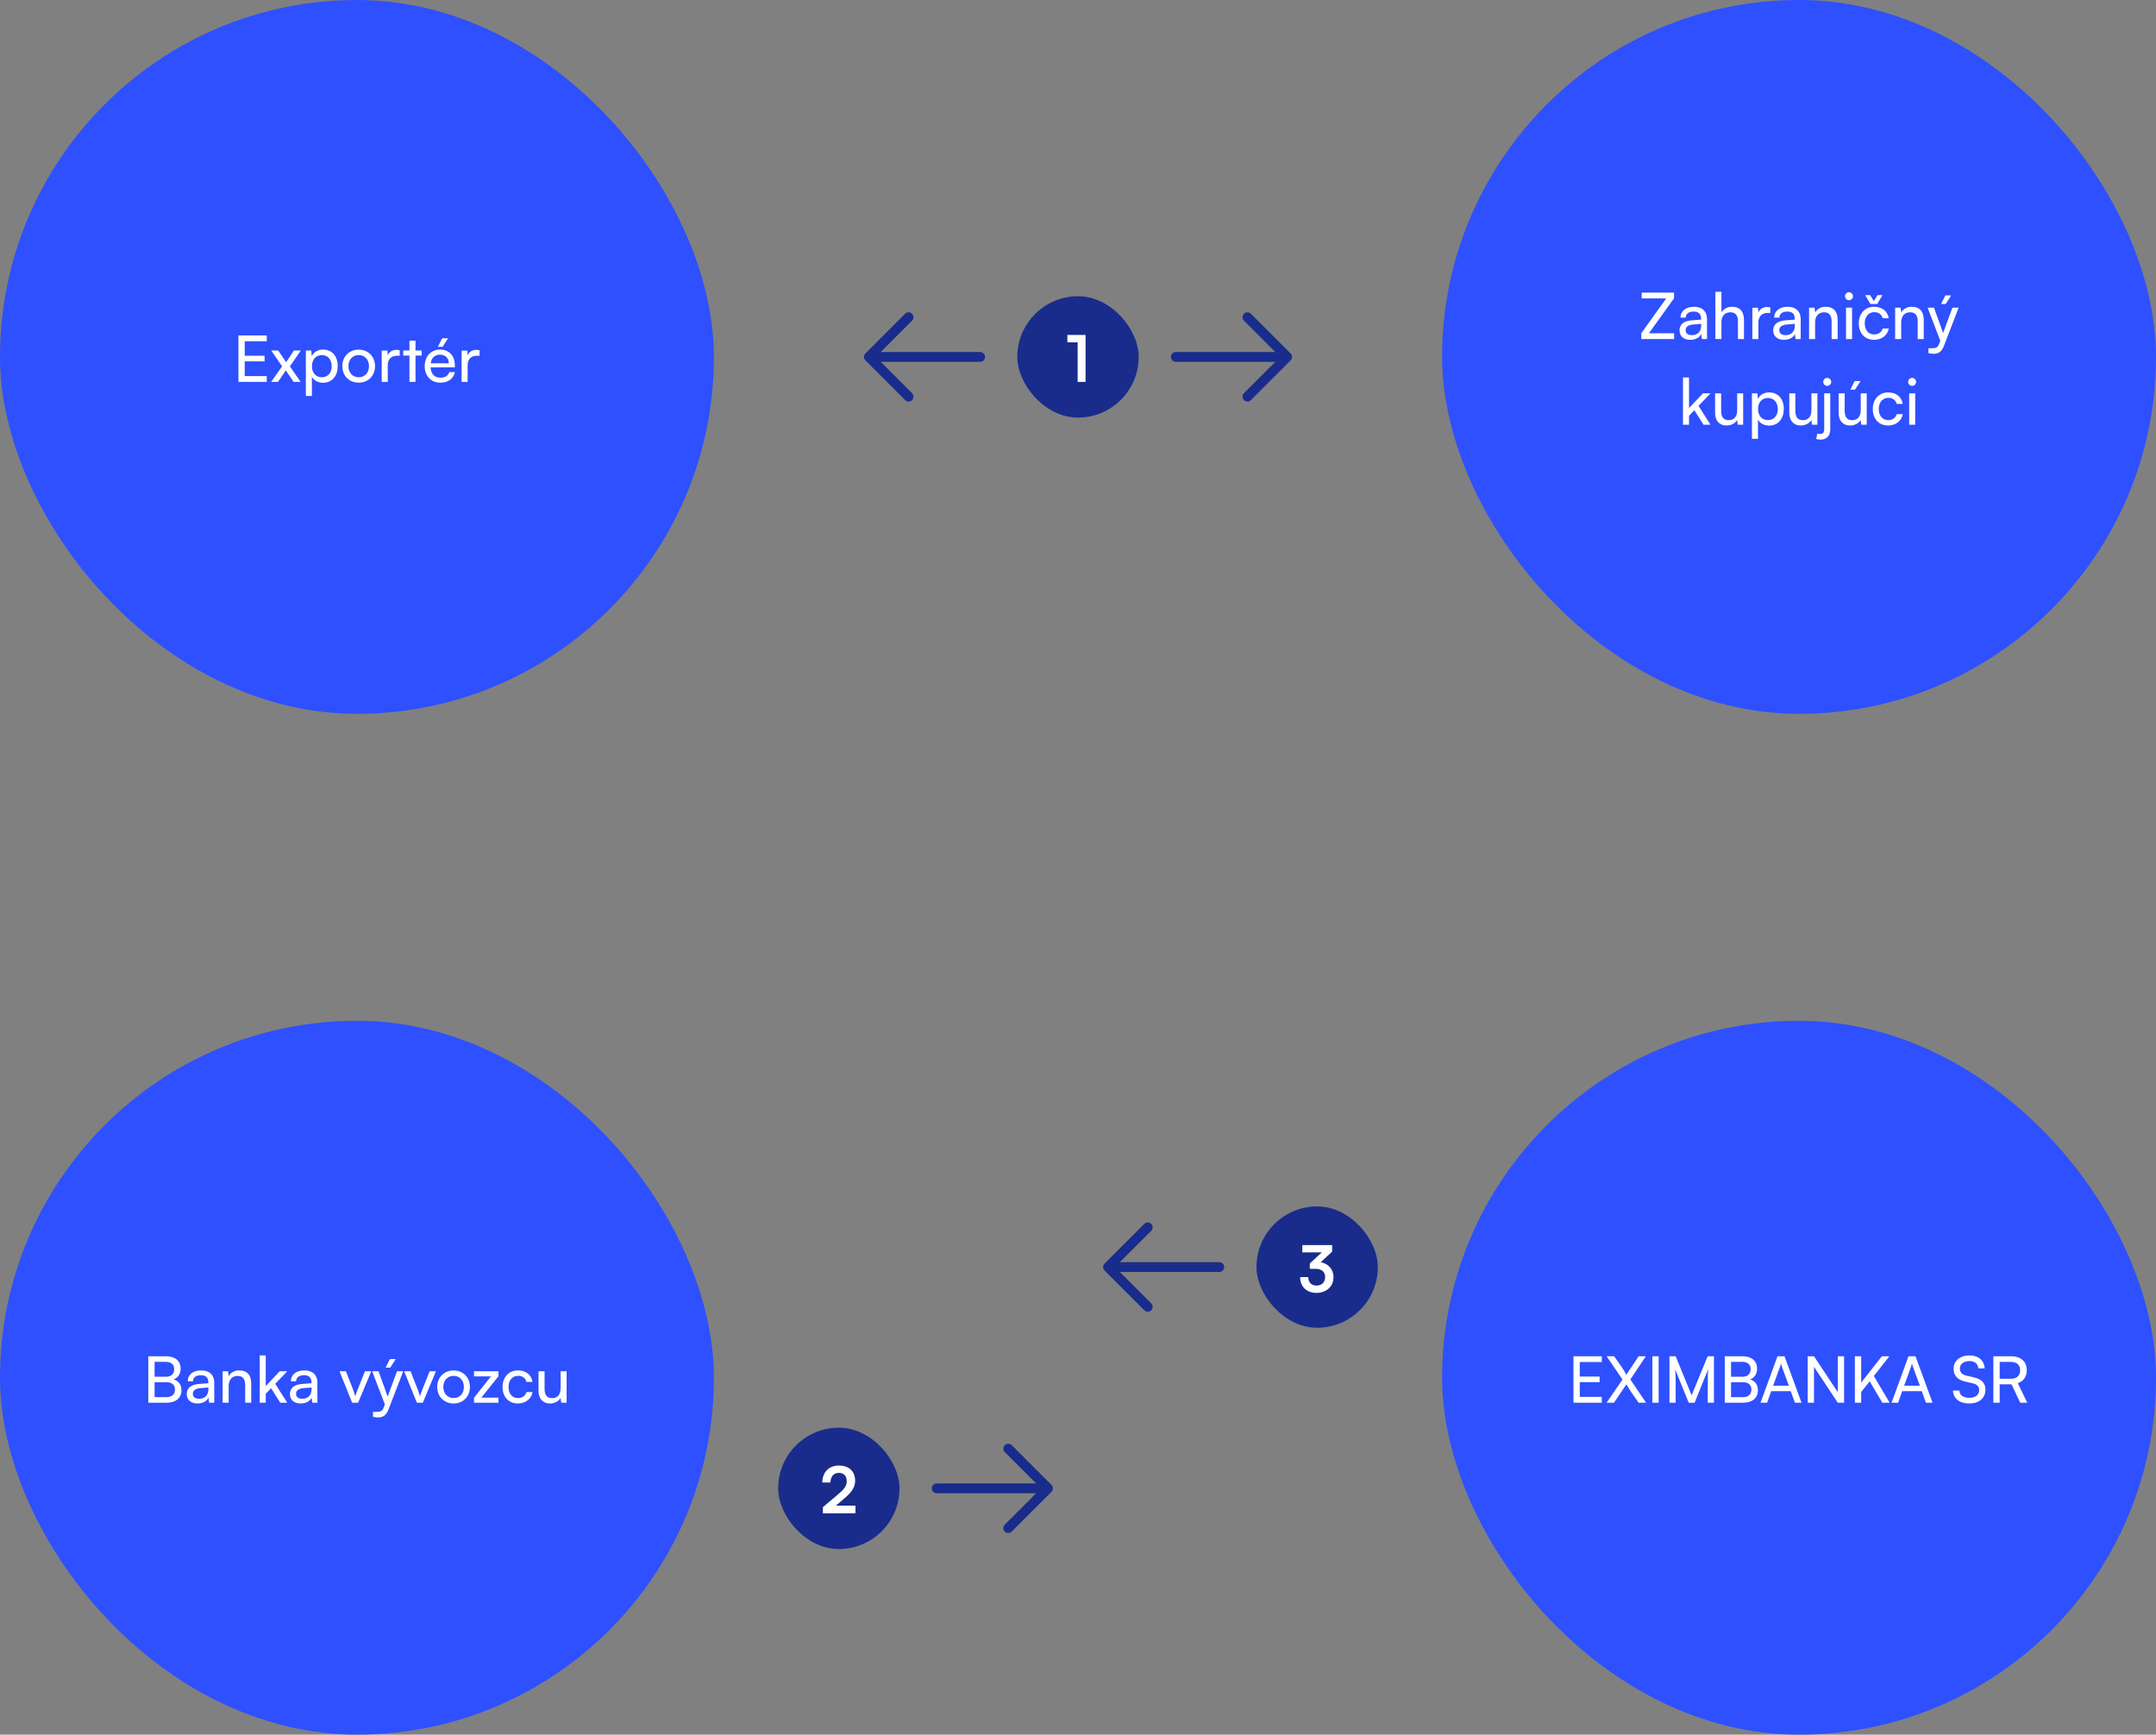
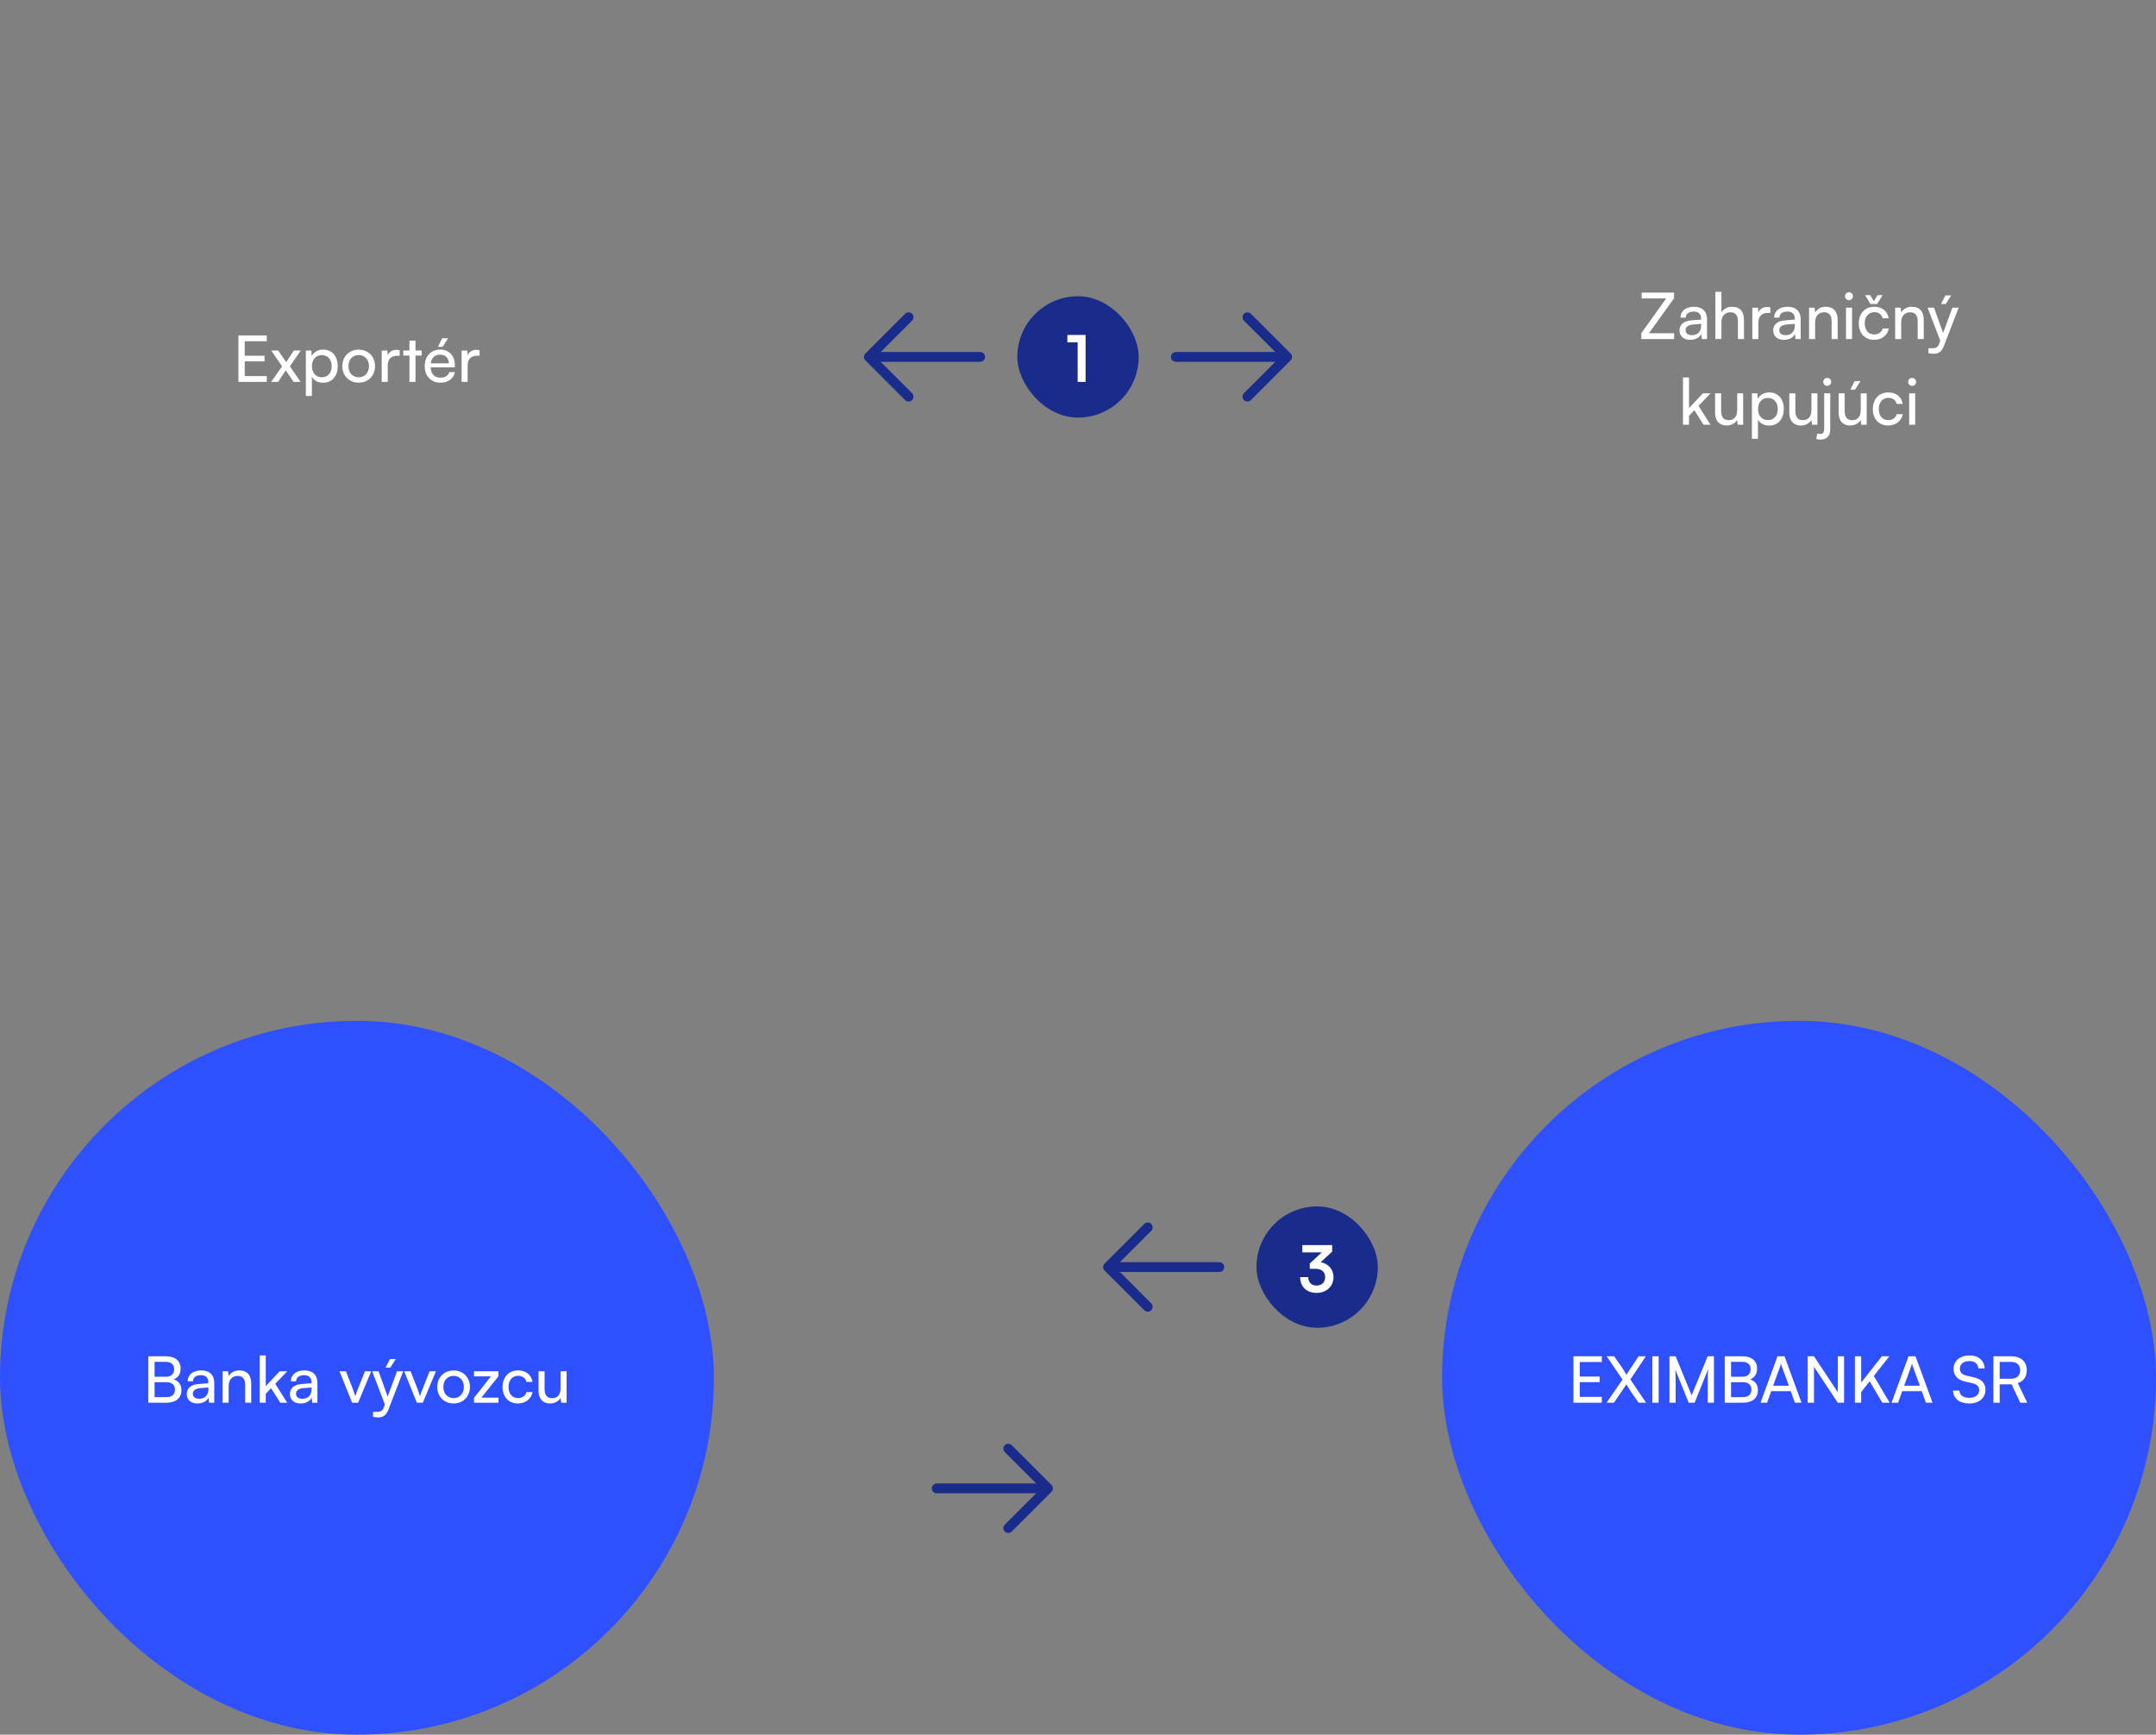
<svg xmlns="http://www.w3.org/2000/svg" width="604" height="486" viewBox="0 0 604 486" fill="none">
  <rect x="0" y="0" width="604" height="486" fill="#808080" stroke="none" />
-   <rect x="404" width="200" height="200" rx="100" fill="#2E50FF" />
  <path d="M469.004 95H459.806V93.362L466.79 83.606H459.914V81.986H468.986V83.57L461.948 93.362H469.004V95ZM473.521 95.216C471.631 95.216 470.515 94.154 470.515 92.552C470.515 90.932 471.721 89.924 473.791 89.762L476.563 89.546V89.294C476.563 87.818 475.681 87.296 474.493 87.296C473.071 87.296 472.261 87.926 472.261 88.988H470.785C470.785 87.152 472.297 85.946 474.565 85.946C476.743 85.946 478.219 87.098 478.219 89.474V95H476.779L476.599 93.578C476.149 94.586 474.943 95.216 473.521 95.216ZM474.007 93.902C475.609 93.902 476.581 92.858 476.581 91.202V90.734L474.331 90.914C472.837 91.058 472.225 91.634 472.225 92.498C472.225 93.434 472.909 93.902 474.007 93.902ZM482.254 94.982H480.562V81.752H482.254V87.548C482.812 86.594 483.874 85.946 485.242 85.946C487.492 85.946 488.572 87.368 488.572 89.618V95H486.88V89.996C486.88 88.214 486.034 87.494 484.774 87.494C483.136 87.494 482.254 88.682 482.254 90.194V94.982ZM495.955 86.126V87.674H495.199C493.597 87.674 492.607 88.646 492.607 90.338V95H490.915V86.216H492.499L492.607 87.548C492.967 86.63 493.849 86.018 495.055 86.018C495.361 86.018 495.613 86.054 495.955 86.126ZM499.765 95.216C497.875 95.216 496.759 94.154 496.759 92.552C496.759 90.932 497.965 89.924 500.035 89.762L502.807 89.546V89.294C502.807 87.818 501.925 87.296 500.737 87.296C499.315 87.296 498.505 87.926 498.505 88.988H497.029C497.029 87.152 498.541 85.946 500.809 85.946C502.987 85.946 504.463 87.098 504.463 89.474V95H503.023L502.843 93.578C502.393 94.586 501.187 95.216 499.765 95.216ZM500.251 93.902C501.853 93.902 502.825 92.858 502.825 91.202V90.734L500.575 90.914C499.081 91.058 498.469 91.634 498.469 92.498C498.469 93.434 499.153 93.902 500.251 93.902ZM508.498 95H506.806V86.198H508.336L508.516 87.548C509.074 86.54 510.19 85.946 511.432 85.946C513.754 85.946 514.816 87.368 514.816 89.618V95H513.124V89.996C513.124 88.214 512.296 87.494 511 87.494C509.416 87.494 508.498 88.628 508.498 90.338V95ZM517.988 84.11C517.376 84.11 516.872 83.606 516.872 82.994C516.872 82.364 517.376 81.878 517.988 81.878C518.6 81.878 519.104 82.364 519.104 82.994C519.104 83.606 518.6 84.11 517.988 84.11ZM517.16 95V86.198H518.852V95H517.16ZM524.008 85.172L522.514 82.688H523.918L524.962 84.362L525.988 82.688H527.392L525.898 85.172H524.008ZM520.732 90.608C520.732 87.854 522.478 85.946 525.052 85.946C527.266 85.946 528.814 87.206 529.12 89.168H527.428C527.14 88.052 526.24 87.458 525.106 87.458C523.504 87.458 522.406 88.682 522.406 90.59C522.406 92.48 523.432 93.704 525.034 93.704C526.24 93.704 527.14 93.074 527.446 92.03H529.138C528.796 93.938 527.158 95.216 525.034 95.216C522.442 95.216 520.732 93.38 520.732 90.608ZM532.615 95H530.923V86.198H532.453L532.633 87.548C533.191 86.54 534.307 85.946 535.549 85.946C537.871 85.946 538.933 87.368 538.933 89.618V95H537.241V89.996C537.241 88.214 536.413 87.494 535.117 87.494C533.533 87.494 532.615 88.628 532.615 90.338V95ZM546.627 82.778L545.079 85.172H543.783L544.989 82.778H546.627ZM540.255 98.942V97.556H541.389C542.199 97.556 542.847 97.43 543.261 96.314L543.567 95.468L540.021 86.198H541.803L544.359 93.29L546.969 86.198H548.715L544.557 96.98C543.963 98.492 543.081 99.122 541.731 99.122C541.173 99.122 540.705 99.05 540.255 98.942ZM473.176 119H471.484V105.752H473.176V114.338L477.082 110.198H479.206L475.84 113.708L479.188 119H477.244L474.67 114.932L473.176 116.498V119ZM486.672 110.198H488.346V119H486.834L486.654 117.668C486.15 118.586 484.98 119.216 483.684 119.216C481.632 119.216 480.48 117.83 480.48 115.67V110.198H482.172V115.112C482.172 117.002 482.982 117.722 484.278 117.722C485.826 117.722 486.672 116.732 486.672 114.842V110.198ZM490.801 122.942V110.198H492.331L492.457 111.782C493.051 110.576 494.239 109.946 495.643 109.946C498.163 109.946 499.729 111.836 499.729 114.536C499.729 117.218 498.253 119.234 495.643 119.234C494.239 119.234 493.069 118.64 492.493 117.56V122.942H490.801ZM492.511 114.608C492.511 116.408 493.555 117.704 495.283 117.704C497.011 117.704 498.037 116.408 498.037 114.608C498.037 112.79 497.011 111.494 495.283 111.494C493.555 111.494 492.511 112.772 492.511 114.608ZM507.467 110.198H509.141V119H507.629L507.449 117.668C506.945 118.586 505.775 119.216 504.479 119.216C502.427 119.216 501.275 117.83 501.275 115.67V110.198H502.967V115.112C502.967 117.002 503.777 117.722 505.073 117.722C506.621 117.722 507.467 116.732 507.467 114.842V110.198ZM511.897 108.11C511.267 108.11 510.781 107.606 510.781 106.994C510.781 106.364 511.267 105.878 511.897 105.878C512.491 105.878 513.013 106.364 513.013 106.994C513.013 107.606 512.491 108.11 511.897 108.11ZM508.819 122.996L509.107 121.466C509.449 121.556 509.647 121.592 509.917 121.592C510.727 121.592 511.051 121.124 511.051 120.134V110.198H512.743V120.296C512.743 122.06 511.771 123.158 510.061 123.158C509.611 123.158 509.323 123.14 508.819 122.996ZM521.23 106.778L519.682 109.172H518.368L519.574 106.778H521.23ZM521.284 110.198H522.958V119H521.446L521.266 117.668C520.762 118.586 519.592 119.216 518.296 119.216C516.244 119.216 515.092 117.83 515.092 115.67V110.198H516.784V115.112C516.784 117.002 517.594 117.722 518.89 117.722C520.438 117.722 521.284 116.732 521.284 114.842V110.198ZM524.661 114.608C524.661 111.854 526.407 109.946 528.981 109.946C531.195 109.946 532.743 111.206 533.049 113.168H531.357C531.069 112.052 530.169 111.458 529.035 111.458C527.433 111.458 526.335 112.682 526.335 114.59C526.335 116.48 527.361 117.704 528.963 117.704C530.169 117.704 531.069 117.074 531.375 116.03H533.067C532.725 117.938 531.087 119.216 528.963 119.216C526.371 119.216 524.661 117.38 524.661 114.608ZM535.68 108.11C535.068 108.11 534.564 107.606 534.564 106.994C534.564 106.364 535.068 105.878 535.68 105.878C536.292 105.878 536.796 106.364 536.796 106.994C536.796 107.606 536.292 108.11 535.68 108.11ZM534.852 119V110.198H536.544V119H534.852Z" fill="white" />
  <rect x="404" y="286" width="200" height="200" rx="100" fill="#2E50FF" />
  <path d="M448.745 393H440.807V379.986H448.745V381.606H442.571V385.674H448.133V387.24H442.571V391.362H448.745V393ZM454.541 386.502L450.095 379.986H452.201L454.235 382.884C454.811 383.73 455.243 384.45 455.621 385.17L459.059 379.986H461.093L456.737 386.484L461.147 393H459.059L457.061 390.138C456.557 389.4 456.071 388.608 455.639 387.852L452.147 393H450.077L454.541 386.502ZM464.667 379.986V393H462.903V379.986H464.667ZM469.429 393H467.701V379.986H469.429L473.911 390.93L478.393 379.986H480.157V393H478.429V387.852C478.429 385.422 478.447 384.54 478.537 383.622L474.739 393H473.083L469.303 383.658C469.393 384.288 469.429 385.62 469.429 387.438V393ZM483.188 393V379.986H488.156C490.694 379.986 492.242 381.282 492.242 383.424C492.242 384.918 491.594 385.926 490.298 386.466C491.738 386.934 492.476 387.978 492.476 389.526C492.476 391.686 490.91 393 488.336 393H483.188ZM488.048 381.552H484.952V385.728H488.156C489.614 385.728 490.442 384.936 490.442 383.586C490.442 382.29 489.578 381.552 488.048 381.552ZM488.3 387.258H484.952V391.434H488.3C489.812 391.434 490.658 390.66 490.658 389.31C490.658 388.014 489.794 387.258 488.3 387.258ZM495.048 393H493.212L497.964 379.986H499.926L504.696 393H502.842L501.672 389.76H496.2L495.048 393ZM498.72 382.794L496.74 388.23H501.15L499.152 382.794C499.062 382.542 498.972 382.236 498.936 382.038C498.9 382.218 498.81 382.524 498.72 382.794ZM508.19 393H506.426V379.986H508.19L514.85 390.048V379.986H516.614V393H514.85L508.19 382.938V393ZM521.409 379.986V387.366L527.205 379.986H529.311L524.955 385.512L529.383 393H527.331L523.785 387.006L521.409 390.012V393H519.645V379.986H521.409ZM531.751 393H529.915L534.667 379.986H536.629L541.399 393H539.545L538.375 389.76H532.903L531.751 393ZM535.423 382.794L533.443 388.23H537.853L535.855 382.794C535.765 382.542 535.675 382.236 535.639 382.038C535.603 382.218 535.513 382.524 535.423 382.794ZM547.295 383.496C547.295 381.264 549.095 379.752 551.777 379.752C554.261 379.752 555.863 381.138 556.007 383.388H554.225C554.135 382.092 553.217 381.336 551.759 381.336C550.121 381.336 549.059 382.164 549.059 383.442C549.059 384.486 549.653 385.116 550.877 385.404L553.019 385.908C555.143 386.394 556.223 387.546 556.223 389.382C556.223 391.722 554.405 393.216 551.633 393.216C548.987 393.216 547.223 391.83 547.115 389.598H548.915C548.951 390.84 549.995 391.632 551.633 391.632C553.361 391.632 554.459 390.822 554.459 389.526C554.459 388.5 553.901 387.852 552.659 387.564L550.517 387.078C548.393 386.592 547.295 385.368 547.295 383.496ZM560.204 393H558.44V379.986H563.354C566.144 379.986 567.8 381.462 567.8 383.892C567.8 385.692 566.9 386.988 565.28 387.51L567.926 393H565.964L563.534 387.852H560.204V393ZM560.204 381.57V386.286H563.372C565.01 386.286 565.946 385.404 565.946 383.91C565.946 382.398 564.974 381.57 563.354 381.57H560.204Z" fill="white" />
  <path d="M322.913 343.872C322.913 344.22 322.784 344.569 322.509 344.844L312.353 355L322.509 365.157C323.041 365.689 323.041 366.569 322.509 367.1C321.978 367.632 321.098 367.632 320.566 367.1L309.438 355.972C308.906 355.44 308.906 354.56 309.438 354.029L320.566 342.9C321.098 342.369 321.978 342.369 322.509 342.9C322.784 343.157 322.913 343.524 322.913 343.872Z" fill="#192C8C" />
  <path d="M342.964 355.001C342.964 355.753 342.341 356.376 341.589 356.376L310.734 356.376C309.983 356.376 309.359 355.753 309.359 355.001C309.359 354.249 309.983 353.626 310.734 353.626L341.589 353.626C342.341 353.626 342.964 354.249 342.964 355.001Z" fill="#192C8C" />
  <rect x="352" y="338" width="34" height="34" rx="17" fill="#192C8C" />
  <path d="M368.538 355.484H366.936V353.99L370.32 350.876H364.848V348.842H373.2V350.678L369.996 353.63C372.012 354.026 373.578 355.502 373.578 357.824C373.578 360.524 371.472 362.234 368.808 362.234C366.234 362.234 364.236 360.65 364.236 357.806H366.504C366.504 359.318 367.44 360.182 368.844 360.182C370.284 360.182 371.238 359.246 371.238 357.788C371.238 356.456 370.374 355.484 368.538 355.484Z" fill="white" />
-   <rect x="218" y="400" width="34" height="34" rx="17" fill="#192C8C" />
-   <path d="M239.654 423.982L230.528 424V422.272L234.83 418.636C236.612 417.124 237.206 416.26 237.206 415C237.206 413.506 236.396 412.66 235.01 412.66C233.57 412.66 232.67 413.668 232.652 415.36H230.366C230.384 412.48 232.22 410.608 235.01 410.608C237.818 410.608 239.564 412.21 239.564 414.874C239.564 416.71 238.556 418.096 236.558 419.806L234.182 421.84H239.654V423.982Z" fill="white" />
  <path d="M281.087 428.128C281.087 427.78 281.216 427.431 281.491 427.156L291.647 417L281.491 406.843C280.959 406.311 280.959 405.431 281.491 404.9C282.022 404.368 282.902 404.368 283.434 404.9L294.562 416.028C295.094 416.56 295.094 417.44 294.562 417.971L283.434 429.1C282.902 429.631 282.022 429.631 281.491 429.1C281.216 428.843 281.087 428.476 281.087 428.128Z" fill="#192C8C" />
  <path d="M261.036 416.999C261.036 416.247 261.659 415.624 262.411 415.624L293.266 415.624C294.017 415.624 294.641 416.247 294.641 416.999C294.641 417.751 294.017 418.374 293.266 418.374L262.411 418.374C261.659 418.374 261.036 417.751 261.036 416.999Z" fill="#192C8C" />
  <path d="M255.913 88.872C255.913 89.22 255.784 89.569 255.509 89.844L245.353 100L255.509 110.157C256.041 110.689 256.041 111.569 255.509 112.1C254.978 112.632 254.098 112.632 253.566 112.1L242.438 100.972C241.906 100.44 241.906 99.56 242.438 99.029L253.566 87.9C254.098 87.369 254.978 87.369 255.509 87.9C255.784 88.157 255.913 88.524 255.913 88.872Z" fill="#192C8C" />
  <path d="M275.964 100.001C275.964 100.753 275.341 101.376 274.589 101.376L243.734 101.376C242.983 101.376 242.359 100.753 242.359 100.001C242.359 99.249 242.983 98.626 243.734 98.626L274.589 98.626C275.341 98.626 275.964 99.249 275.964 100.001Z" fill="#192C8C" />
  <rect x="285" y="83" width="34" height="34" rx="17" fill="#192C8C" />
  <path d="M301.906 95.912H299.026V93.842H304.12V107H301.906V95.912Z" fill="white" />
  <path d="M348.087 111.128C348.087 110.78 348.216 110.431 348.491 110.156L358.647 100L348.491 89.843C347.959 89.311 347.959 88.431 348.491 87.9C349.022 87.368 349.902 87.368 350.434 87.9L361.562 99.028C362.094 99.56 362.094 100.44 361.562 100.971L350.434 112.1C349.902 112.631 349.022 112.631 348.491 112.1C348.216 111.843 348.087 111.476 348.087 111.128Z" fill="#192C8C" />
  <path d="M328.036 99.999C328.036 99.247 328.659 98.624 329.411 98.624L360.266 98.624C361.017 98.624 361.641 99.247 361.641 99.999C361.641 100.751 361.017 101.374 360.266 101.374L329.411 101.374C328.659 101.374 328.036 100.751 328.036 99.999Z" fill="#192C8C" />
-   <rect width="200" height="200" rx="100" fill="#2E50FF" />
  <path d="M74.733 107H66.795V93.986H74.733V95.606H68.559V99.674H74.121V101.24H68.559V105.362H74.733V107ZM77.901 107H75.957L79.035 102.644L75.975 98.198H77.937L80.169 101.474L82.347 98.198H84.273L81.213 102.644L84.219 107H82.257L80.061 103.778L77.901 107ZM85.685 110.942V98.198H87.215L87.341 99.782C87.935 98.576 89.123 97.946 90.527 97.946C93.047 97.946 94.613 99.836 94.613 102.536C94.613 105.218 93.137 107.234 90.527 107.234C89.123 107.234 87.953 106.64 87.377 105.56V110.942H85.685ZM87.395 102.608C87.395 104.408 88.439 105.704 90.167 105.704C91.895 105.704 92.921 104.408 92.921 102.608C92.921 100.79 91.895 99.494 90.167 99.494C88.439 99.494 87.395 100.772 87.395 102.608ZM95.902 102.59C95.902 99.872 97.846 97.964 100.492 97.964C103.12 97.964 105.064 99.872 105.064 102.59C105.064 105.308 103.12 107.216 100.492 107.216C97.846 107.216 95.902 105.308 95.902 102.59ZM97.612 102.59C97.612 104.426 98.782 105.704 100.492 105.704C102.184 105.704 103.372 104.426 103.372 102.59C103.372 100.754 102.184 99.476 100.492 99.476C98.782 99.476 97.612 100.754 97.612 102.59ZM111.977 98.126V99.674H111.221C109.619 99.674 108.629 100.646 108.629 102.338V107H106.937V98.216H108.521L108.629 99.548C108.989 98.63 109.871 98.018 111.077 98.018C111.383 98.018 111.635 98.054 111.977 98.126ZM116.399 107H114.707V99.62H112.979V98.198H114.707V95.444H116.399V98.198H118.127V99.62H116.399V107ZM125.534 94.778L123.986 97.172H122.672L123.878 94.778H125.534ZM123.356 107.216C120.764 107.216 118.982 105.344 118.982 102.608C118.982 99.854 120.728 97.946 123.284 97.946C125.786 97.946 127.424 99.674 127.424 102.284V102.914L120.62 102.932C120.746 104.786 121.718 105.812 123.392 105.812C124.706 105.812 125.57 105.272 125.858 104.264H127.442C127.01 106.154 125.534 107.216 123.356 107.216ZM123.284 99.368C121.808 99.368 120.872 100.25 120.656 101.798H125.732C125.732 100.34 124.778 99.368 123.284 99.368ZM134.354 98.126V99.674H133.598C131.996 99.674 131.006 100.646 131.006 102.338V107H129.314V98.216H130.898L131.006 99.548C131.366 98.63 132.248 98.018 133.454 98.018C133.76 98.018 134.012 98.054 134.354 98.126Z" fill="white" />
  <rect y="286" width="200" height="200" rx="100" fill="#2E50FF" />
  <path d="M41.544 393V379.986H46.512C49.05 379.986 50.598 381.282 50.598 383.424C50.598 384.918 49.95 385.926 48.654 386.466C50.094 386.934 50.832 387.978 50.832 389.526C50.832 391.686 49.266 393 46.692 393H41.544ZM46.404 381.552H43.308V385.728H46.512C47.97 385.728 48.798 384.936 48.798 383.586C48.798 382.29 47.934 381.552 46.404 381.552ZM46.656 387.258H43.308V391.434H46.656C48.168 391.434 49.014 390.66 49.014 389.31C49.014 388.014 48.15 387.258 46.656 387.258ZM55.326 393.216C53.436 393.216 52.32 392.154 52.32 390.552C52.32 388.932 53.526 387.924 55.596 387.762L58.368 387.546V387.294C58.368 385.818 57.486 385.296 56.298 385.296C54.876 385.296 54.066 385.926 54.066 386.988H52.59C52.59 385.152 54.102 383.946 56.37 383.946C58.548 383.946 60.024 385.098 60.024 387.474V393H58.584L58.404 391.578C57.954 392.586 56.748 393.216 55.326 393.216ZM55.812 391.902C57.414 391.902 58.386 390.858 58.386 389.202V388.734L56.136 388.914C54.642 389.058 54.03 389.634 54.03 390.498C54.03 391.434 54.714 391.902 55.812 391.902ZM64.06 393H62.368V384.198H63.898L64.078 385.548C64.636 384.54 65.752 383.946 66.994 383.946C69.316 383.946 70.378 385.368 70.378 387.618V393H68.686V387.996C68.686 386.214 67.858 385.494 66.562 385.494C64.978 385.494 64.06 386.628 64.06 388.338V393ZM74.449 393H72.757V379.752H74.449V388.338L78.355 384.198H80.479L77.113 387.708L80.461 393H78.517L75.943 388.932L74.449 390.498V393ZM84.225 393.216C82.335 393.216 81.219 392.154 81.219 390.552C81.219 388.932 82.425 387.924 84.495 387.762L87.267 387.546V387.294C87.267 385.818 86.385 385.296 85.197 385.296C83.775 385.296 82.965 385.926 82.965 386.988H81.489C81.489 385.152 83.001 383.946 85.269 383.946C87.447 383.946 88.923 385.098 88.923 387.474V393H87.483L87.303 391.578C86.853 392.586 85.647 393.216 84.225 393.216ZM84.711 391.902C86.313 391.902 87.285 390.858 87.285 389.202V388.734L85.035 388.914C83.541 389.058 82.929 389.634 82.929 390.498C82.929 391.434 83.613 391.902 84.711 391.902ZM98.654 393L95.108 384.198H96.908L98.834 389.112C99.14 389.94 99.392 390.678 99.536 391.218C99.68 390.642 99.968 389.886 100.274 389.112L102.236 384.198H104L100.328 393H98.654ZM110.872 380.778L109.324 383.172H108.028L109.234 380.778H110.872ZM104.5 396.942V395.556H105.634C106.444 395.556 107.092 395.43 107.506 394.314L107.812 393.468L104.266 384.198H106.048L108.604 391.29L111.214 384.198H112.96L108.802 394.98C108.208 396.492 107.326 397.122 105.976 397.122C105.418 397.122 104.95 397.05 104.5 396.942ZM116.777 393L113.231 384.198H115.031L116.957 389.112C117.263 389.94 117.515 390.678 117.659 391.218C117.803 390.642 118.091 389.886 118.397 389.112L120.359 384.198H122.123L118.451 393H116.777ZM122.489 388.59C122.489 385.872 124.433 383.964 127.079 383.964C129.707 383.964 131.651 385.872 131.651 388.59C131.651 391.308 129.707 393.216 127.079 393.216C124.433 393.216 122.489 391.308 122.489 388.59ZM124.199 388.59C124.199 390.426 125.369 391.704 127.079 391.704C128.771 391.704 129.959 390.426 129.959 388.59C129.959 386.754 128.771 385.476 127.079 385.476C125.369 385.476 124.199 386.754 124.199 388.59ZM139.648 393H132.79V391.632L137.542 385.62H132.79V384.198H139.648V385.584L134.86 391.578H139.648V393ZM140.788 388.608C140.788 385.854 142.534 383.946 145.108 383.946C147.322 383.946 148.87 385.206 149.176 387.168H147.484C147.196 386.052 146.296 385.458 145.162 385.458C143.56 385.458 142.462 386.682 142.462 388.59C142.462 390.48 143.488 391.704 145.09 391.704C146.296 391.704 147.196 391.074 147.502 390.03H149.194C148.852 391.938 147.214 393.216 145.09 393.216C142.498 393.216 140.788 391.38 140.788 388.608ZM157.063 384.198H158.737V393H157.225L157.045 391.668C156.541 392.586 155.371 393.216 154.075 393.216C152.023 393.216 150.871 391.83 150.871 389.67V384.198H152.563V389.112C152.563 391.002 153.373 391.722 154.669 391.722C156.217 391.722 157.063 390.732 157.063 388.842V384.198Z" fill="white" />
</svg>